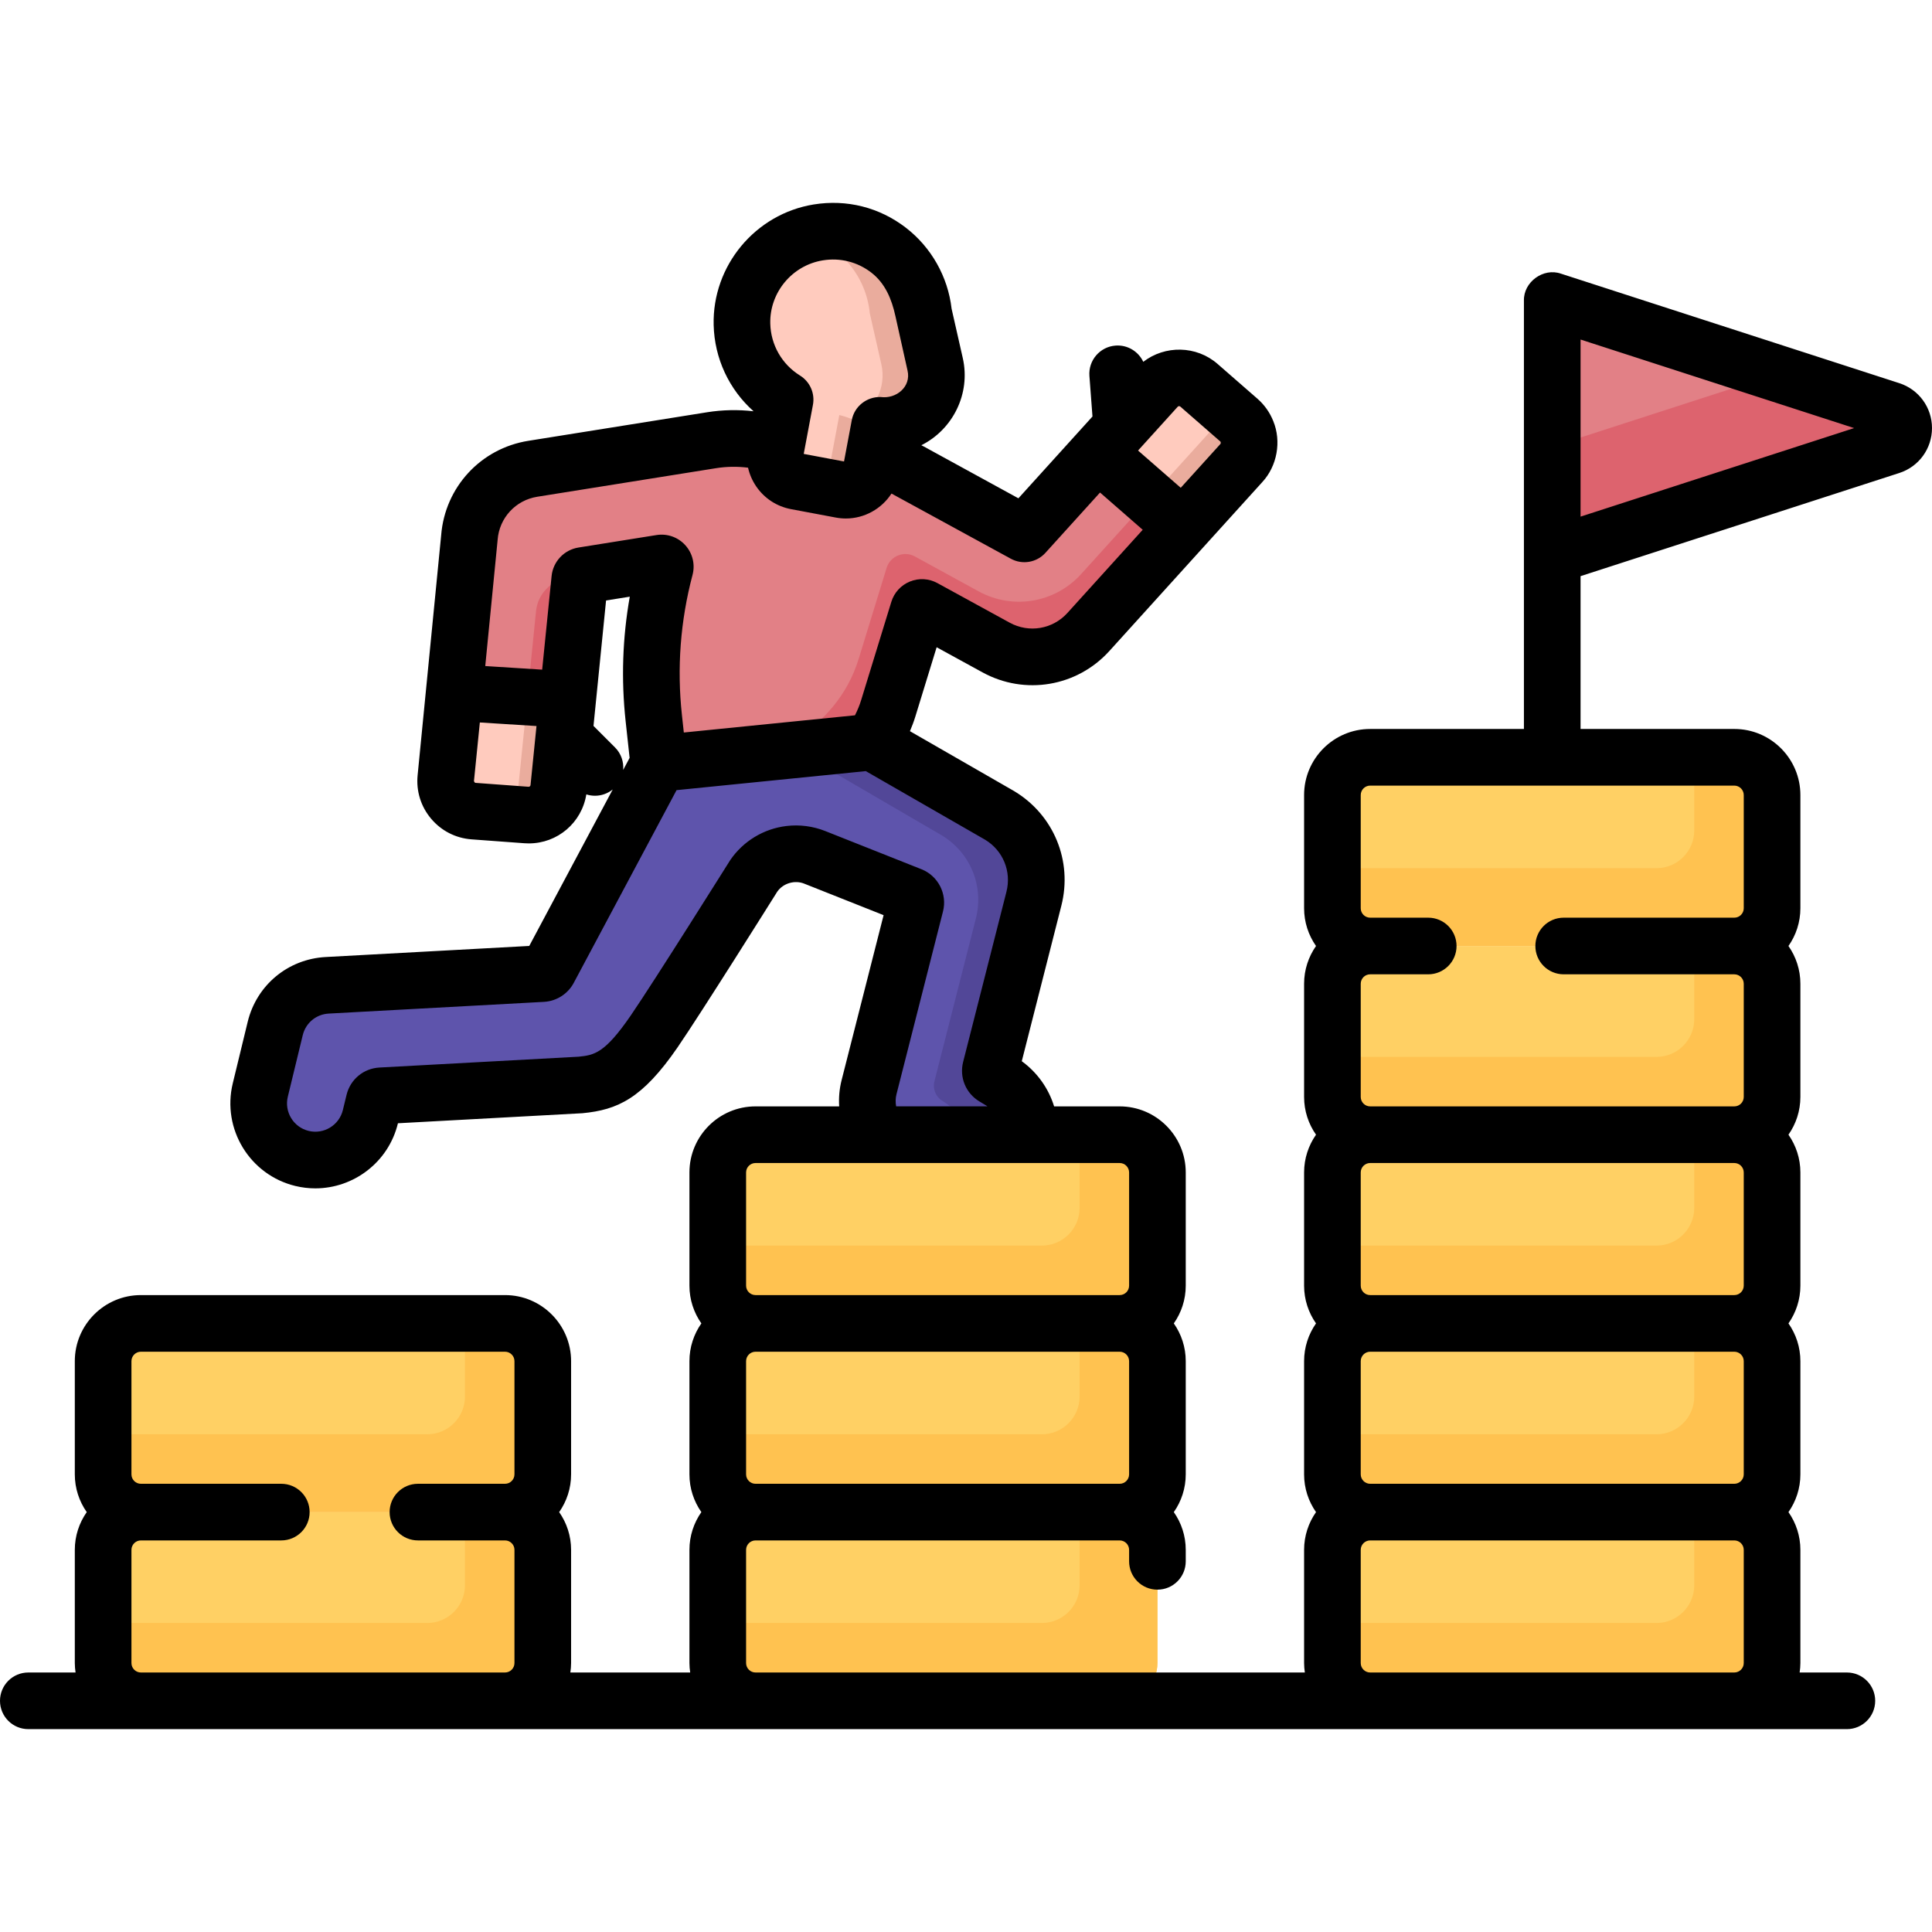
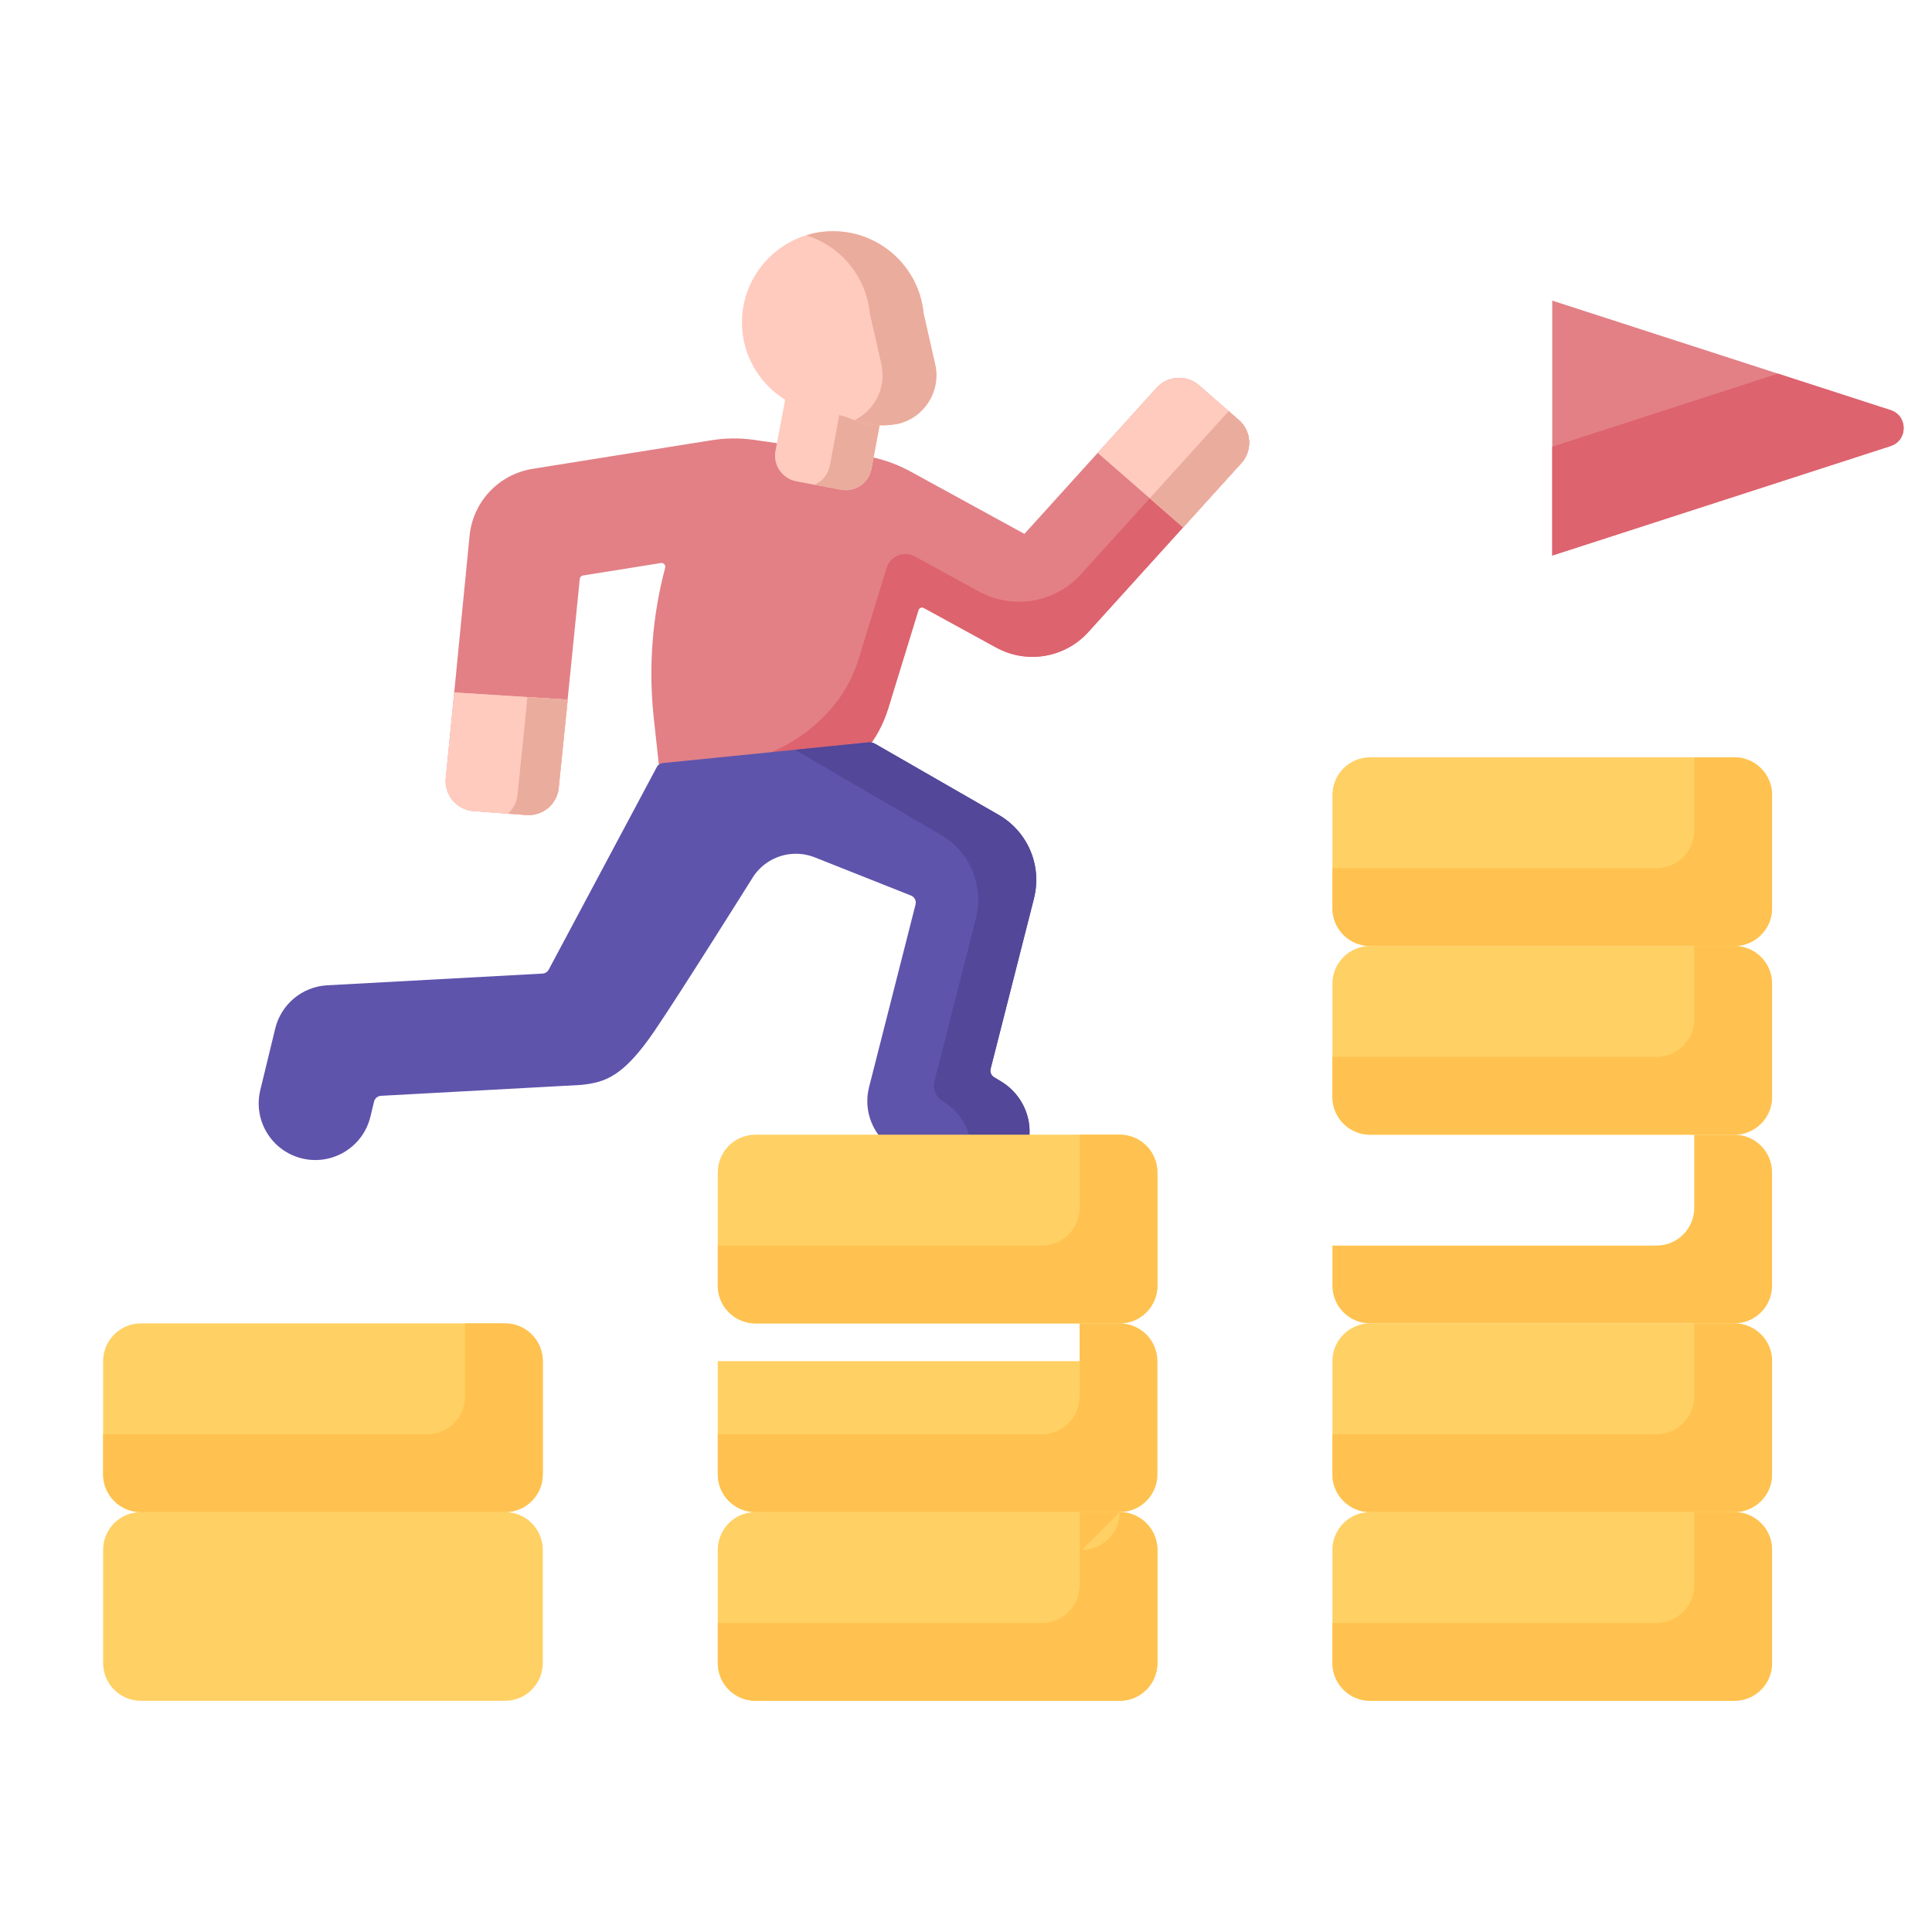
<svg xmlns="http://www.w3.org/2000/svg" id="Capa_1" enable-background="new 0 0 511.669 511.669" height="512" viewBox="0 0 511.669 511.669" width="512">
  <g>
    <g>
      <path d="m306.339 102.692-35.035 38.698-30.18-16.524c-3.949-2.162-8.21-3.584-12.669-4.228l-28.71-4.139c-3.744-.539-7.534-.509-11.273.086l-47.371 7.569c-9.175 1.467-16.078 8.961-16.786 18.225l-6.246 63.677c-.439 4.473 2.892 8.429 7.374 8.759l13.979 1.03c4.323.319 8.113-2.863 8.548-7.176l5.58-55.37c.045-.451.389-.816.837-.887l20.656-3.3c.715-.114 1.302.544 1.117 1.244-3.438 12.977-4.463 26.488-3.01 39.858l2.728 25.102 36-4.5s17.889-5.378 23.362-23.196l7.994-26.027c.186-.605.881-.888 1.436-.584l19.153 10.487c8.148 4.459 18.193 2.762 24.43-4.123l40.5-44.735c3.004-3.318 2.701-8.454-.671-11.397l-10.551-9.207c-3.288-2.868-8.265-2.575-11.192.658z" fill="#e28086" />
    </g>
    <g>
      <g>
-         <path d="m150.249 153.08c-4.435.709-7.838 4.314-8.288 8.783l-2.537 25.176.027.002-2.383 23.377c-.081.809-.281 1.578-.58 2.291-.341.813-.816 1.548-1.388 2.195-.182.206-.384.393-.584.58l4.905.361c4.323.319 8.113-2.864 8.548-7.176l5.58-55.37c.044-.437.37-.787.798-.874z" fill="#dd636e" />
-       </g>
+         </g>
    </g>
    <g>
      <g>
        <path d="m328.08 111.24-2.691-2.348-11.177 12.346-27.877 30.791c-6.934 7.654-18.102 9.542-27.161 4.584l-16.881-9.243c-2.896-1.586-6.519-.114-7.488 3.043l-7.41 24.127c-6.084 19.81-25.974 25.79-25.974 25.79l-26.81 3.351 1.264 11.634 36-4.5s17.889-5.378 23.362-23.196l7.994-26.027c.186-.605.881-.888 1.436-.584l19.153 10.487c8.148 4.459 18.193 2.762 24.43-4.123l40.5-44.735c3.004-3.318 2.702-8.455-.67-11.397z" fill="#dd636e" />
      </g>
    </g>
    <g>
      <path d="m222.738 129.696-11.852-2.225c-3.745-.703-6.212-4.31-5.508-8.055l6.143-32.719 25.415 4.772-6.143 32.719c-.704 3.745-4.31 6.211-8.055 5.508z" fill="#ffcbbe" />
    </g>
    <g>
      <path d="m226.129 89.44-6.359 33.87c-.44 2.346-2.02 4.189-4.06 5.067l7.027 1.319c3.745.703 7.352-1.763 8.055-5.508l6.143-32.719z" fill="#eaac9d" />
    </g>
    <g>
      <path d="m247.666 96.474-3.057-13.485c-1.354-13.768-14.037-23.688-27.909-21.435-11.761 1.91-20.486 12.412-20.197 24.323.309 12.737 10.239 22.624 22.299 23.517 2.338.173 4.639.69 6.796 1.61 3.627 1.547 7.621 2.024 11.51 1.374l.696-.116c7.064-1.663 11.466-8.71 9.862-15.788z" fill="#ffcbbe" />
    </g>
    <g>
      <path d="m247.666 96.474-3.057-13.485c-1.354-13.769-14.037-23.688-27.909-21.435-1.088.177-2.14.45-3.171.768 8.97 2.797 15.852 10.728 16.83 20.667l3.057 13.485c1.384 6.104-1.707 12.178-7.114 14.801 3.437 1.32 7.165 1.711 10.805 1.102l.696-.116c7.065-1.662 11.467-8.709 9.863-15.787z" fill="#eaac9d" />
    </g>
    <g>
      <g>
        <path d="m257.699 314.456c-2.632.001-5.297-.692-7.718-2.148l-13.016-7.83c-5.672-3.412-8.437-10.138-6.804-16.553l12.315-48.391c.248-.974-.266-1.981-1.2-2.352l-25.479-10.114c-2.102-.834-4.379-1.13-6.625-.861-3.883.466-7.376 2.586-9.583 5.814 0 0-19.944 31.817-26.323 41.122-8.172 11.922-12.86 13.516-19.412 14.192l-52.95 2.882c-.881.048-1.627.668-1.835 1.525l-.975 4.017c-1.953 8.05-10.065 12.992-18.113 11.041-8.051-1.953-12.994-10.062-11.041-18.113l3.954-16.298c1.561-6.433 7.153-11.082 13.762-11.441l57.019-3.104c.699-.038 1.327-.438 1.656-1.056l28.617-53.644c.314-.589.901-.982 1.565-1.049l54.476-5.477c.624-.063 1.252.072 1.796.384l32.96 18.952c7.618 4.58 11.266 13.449 9.073 22.068l-11.466 45.054c-.218.855.151 1.752.907 2.207l1.844 1.109c6.827 4.106 9.608 12.835 5.955 19.914-2.701 5.234-7.959 8.15-13.359 8.15z" fill="#5e54ac" />
      </g>
    </g>
    <g>
      <g>
        <path d="m264.744 215.955-32.96-18.952c-.544-.313-1.172-.447-1.796-.384l-19.452 1.956 38.833 22.631c7.618 4.58 11.266 13.449 9.073 22.068l-10.969 43.099c-.513 2.016.356 4.13 2.139 5.202 5.425 3.262 8.538 9.482 7.483 15.723-.455 2.693-1.56 4.889-2.998 6.71 1.19.296 2.399.448 3.602.448 5.4 0 10.658-2.916 13.358-8.148 3.654-7.079.873-15.808-5.955-19.914l-1.844-1.109c-.756-.455-1.125-1.352-.907-2.207l11.466-45.054c2.193-8.62-1.455-17.489-9.073-22.069z" fill="#524798" />
      </g>
    </g>
    <g>
      <path d="m500.708 108.616-89.614-29.004v67.522l89.614-29.004c4.614-1.493 4.614-8.021 0-9.514z" fill="#e28086" />
    </g>
    <g>
      <path d="m500.708 108.616-29.845-9.66-59.769 19.344v28.833l89.615-29.004c4.613-1.492 4.613-8.02-.001-9.513z" fill="#dd636e" />
    </g>
    <g>
      <path d="m133.75 450.44h-96.437c-5.523 0-10-4.477-10-10v-29.976c0-5.523 4.477-10 10-10h96.437c5.523 0 10 4.477 10 10v29.976c0 5.523-4.477 10-10 10z" fill="#ffd064" />
    </g>
    <g>
      <path d="m296.531 450.44h-96.438c-5.523 0-10-4.477-10-10v-29.976c0-5.523 4.477-10 10-10h96.438c5.523 0 10 4.477 10 10v29.976c0 5.523-4.477 10-10 10z" fill="#ffd064" />
    </g>
    <g>
      <path d="m459.313 450.44h-96.438c-5.523 0-10-4.477-10-10v-29.976c0-5.523 4.477-10 10-10h96.438c5.523 0 10 4.477 10 10v29.976c0 5.523-4.478 10-10 10z" fill="#ffd064" />
    </g>
    <g>
-       <path d="m133.75 400.464h-10.609v19.367c0 5.523-4.477 10-10 10h-85.828v10.609c0 5.523 4.477 10 10 10h96.437c5.523 0 10-4.477 10-10v-29.976c0-5.523-4.477-10-10-10z" fill="#ffc250" />
-     </g>
+       </g>
    <g>
      <path d="m296.531 400.464h-10.609v19.367c0 5.523-4.477 10-10 10h-85.828v10.609c0 5.523 4.477 10 10 10h96.438c5.523 0 10-4.477 10-10v-29.976c-.001-5.523-4.478-10-10.001-10z" fill="#ffc250" />
    </g>
    <g>
      <path d="m459.313 400.464h-10.609v19.367c0 5.523-4.477 10-10 10h-85.828v10.609c0 5.523 4.477 10 10 10h96.438c5.523 0 10-4.477 10-10v-29.976c-.001-5.523-4.479-10-10.001-10z" fill="#ffc250" />
    </g>
    <g>
      <path d="m133.75 400.464h-96.437c-5.523 0-10-4.477-10-10v-29.976c0-5.523 4.477-10 10-10h96.437c5.523 0 10 4.477 10 10v29.976c0 5.523-4.477 10-10 10z" fill="#ffd064" />
    </g>
    <g>
-       <path d="m296.531 400.464h-96.438c-5.523 0-10-4.477-10-10v-29.976c0-5.523 4.477-10 10-10h96.438c5.523 0 10 4.477 10 10v29.976c0 5.523-4.477 10-10 10z" fill="#ffd064" />
+       <path d="m296.531 400.464h-96.438c-5.523 0-10-4.477-10-10v-29.976h96.438c5.523 0 10 4.477 10 10v29.976c0 5.523-4.477 10-10 10z" fill="#ffd064" />
    </g>
    <g>
      <path d="m459.313 400.464h-96.438c-5.523 0-10-4.477-10-10v-29.976c0-5.523 4.477-10 10-10h96.438c5.523 0 10 4.477 10 10v29.976c0 5.523-4.478 10-10 10z" fill="#ffd064" />
    </g>
    <g>
      <path d="m133.75 350.488h-10.609v19.367c0 5.523-4.477 10-10 10h-85.828v10.609c0 5.523 4.477 10 10 10h96.437c5.523 0 10-4.477 10-10v-29.976c0-5.523-4.477-10-10-10z" fill="#ffc250" />
    </g>
    <g>
      <path d="m296.531 350.488h-10.609v19.367c0 5.523-4.477 10-10 10h-85.828v10.609c0 5.523 4.477 10 10 10h96.438c5.523 0 10-4.477 10-10v-29.976c-.001-5.523-4.478-10-10.001-10z" fill="#ffc250" />
    </g>
    <g>
      <path d="m459.313 350.488h-10.609v19.367c0 5.523-4.477 10-10 10h-85.828v10.609c0 5.523 4.477 10 10 10h96.438c5.523 0 10-4.477 10-10v-29.976c-.001-5.523-4.479-10-10.001-10z" fill="#ffc250" />
    </g>
    <g>
      <path d="m296.531 350.488h-96.438c-5.523 0-10-4.477-10-10v-29.976c0-5.523 4.477-10 10-10h96.438c5.523 0 10 4.477 10 10v29.976c0 5.523-4.477 10-10 10z" fill="#ffd064" />
    </g>
    <g>
-       <path d="m459.313 350.488h-96.438c-5.523 0-10-4.477-10-10v-29.976c0-5.523 4.477-10 10-10h96.438c5.523 0 10 4.477 10 10v29.976c0 5.523-4.478 10-10 10z" fill="#ffd064" />
-     </g>
+       </g>
    <g>
      <path d="m296.531 300.512h-10.609v19.367c0 5.523-4.477 10-10 10h-85.828v10.609c0 5.523 4.477 10 10 10h96.438c5.523 0 10-4.477 10-10v-29.976c-.001-5.523-4.478-10-10.001-10z" fill="#ffc250" />
    </g>
    <g>
      <path d="m459.313 300.512h-10.609v19.367c0 5.523-4.477 10-10 10h-85.828v10.609c0 5.523 4.477 10 10 10h96.438c5.523 0 10-4.477 10-10v-29.976c-.001-5.523-4.479-10-10.001-10z" fill="#ffc250" />
    </g>
    <g>
      <path d="m459.313 300.512h-96.438c-5.523 0-10-4.477-10-10v-29.976c0-5.523 4.477-10 10-10h96.438c5.523 0 10 4.477 10 10v29.976c0 5.523-4.478 10-10 10z" fill="#ffd064" />
    </g>
    <g>
      <path d="m459.313 250.536h-10.609v19.367c0 5.523-4.477 10-10 10h-85.828v10.609c0 5.523 4.477 10 10 10h96.438c5.523 0 10-4.477 10-10v-29.976c-.001-5.523-4.479-10-10.001-10z" fill="#ffc250" />
    </g>
    <g>
      <path d="m459.313 250.536h-96.438c-5.523 0-10-4.477-10-10v-29.976c0-5.523 4.477-10 10-10h96.438c5.523 0 10 4.477 10 10v29.976c0 5.523-4.478 10-10 10z" fill="#ffd064" />
    </g>
    <g>
      <path d="m459.313 200.56h-10.609v19.367c0 5.523-4.477 10-10 10h-85.828v10.609c0 5.523 4.477 10 10 10h96.438c5.523 0 10-4.477 10-10v-29.976c-.001-5.523-4.479-10-10.001-10z" fill="#ffc250" />
    </g>
    <g>
      <path d="m328.08 111.24-10.551-9.207c-3.286-2.867-8.263-2.575-11.19.658l-15.624 17.258 22.609 19.728 15.427-17.041c3.003-3.317 2.701-8.454-.671-11.396z" fill="#ffcbbe" />
    </g>
    <g>
      <g>
        <path d="m150.352 185.292-30.013-1.896-2.27 22.66c-.439 4.473 2.892 8.429 7.374 8.759l13.979 1.03c4.323.319 8.113-2.863 8.548-7.176z" fill="#ffcbbe" />
      </g>
    </g>
    <g>
      <g>
        <path d="m150.352 185.292-30.013-1.896-2.27 22.66c-.439 4.473 2.892 8.429 7.374 8.759l13.979 1.03c4.323.319 8.113-2.863 8.548-7.176z" fill="#ffcbbe" />
      </g>
    </g>
    <g>
      <path d="m139.424 187.039.027.002-2.383 23.377c-.081.809-.281 1.578-.58 2.291-.341.813-.816 1.548-1.388 2.195-.182.206-.384.393-.585.581l4.905.361c4.323.319 8.113-2.863 8.548-7.176l2.383-23.377-10.684-.675z" fill="#eaac9d" />
    </g>
    <g>
      <path d="m328.08 111.24-2.691-2.348-11.177 12.346-9.718 10.734 8.83 7.705 15.427-17.041c3.003-3.317 2.701-8.454-.671-11.396z" fill="#eaac9d" />
    </g>
-     <path d="m503.018 101.48-89.614-29.004c-4.653-1.637-9.934 2.203-9.81 7.136v113.448h-40.719c-9.649 0-17.5 7.851-17.5 17.5v29.977c0 3.718 1.174 7.162 3.159 10-1.985 2.838-3.159 6.282-3.159 10v29.977c0 3.718 1.174 7.162 3.159 10-1.985 2.838-3.159 6.282-3.159 10v29.976c0 3.718 1.174 7.162 3.159 10-1.985 2.838-3.159 6.282-3.159 10v29.976c0 3.718 1.174 7.162 3.159 10-1.985 2.838-3.159 6.282-3.159 10v29.977c0 .851.082 1.681.2 2.5h-145.481c-1.378 0-2.5-1.121-2.5-2.5v-29.977c0-1.379 1.122-2.5 2.5-2.5h96.438c1.379 0 2.5 1.121 2.5 2.5v3.039c0 4.143 3.357 7.5 7.5 7.5s7.5-3.357 7.5-7.5v-3.039c0-3.718-1.174-7.162-3.159-10 1.985-2.838 3.159-6.282 3.159-10v-29.976c0-3.718-1.174-7.162-3.159-10 1.985-2.838 3.159-6.282 3.159-10v-29.976c0-9.649-7.851-17.5-17.5-17.5h-17.36c-1.461-4.751-4.457-8.987-8.565-11.963l10.479-41.178c3.015-11.851-2-24.046-12.478-30.345-.042-.025-.084-.05-.126-.074l-27.492-15.807c.527-1.251 1.015-2.521 1.416-3.824l5.653-18.405 12.161 6.658c11.203 6.131 25.014 3.8 33.59-5.669l40.5-44.734c3.943-4.266 5.102-10.795 2.904-16.143-.897-2.258-2.314-4.292-4.202-5.939 0 0 0-.001-.001-.001l-10.551-9.206c-5.625-4.909-13.941-4.984-19.675-.56-1.283-2.736-4.149-4.538-7.349-4.298-4.13.311-7.227 3.911-6.915 8.042l.809 10.738-19.615 21.666-24.99-13.684c-.236-.129-.479-.244-.718-.369 8.334-4.167 13.117-13.645 10.974-23.102l-2.961-13.059c-.97-8.462-5.372-16.262-12.132-21.465-6.991-5.38-15.652-7.559-24.39-6.142-15.483 2.515-26.873 16.232-26.493 31.908.215 8.87 4.083 17.088 10.57 22.863-4.082-.472-8.208-.392-12.288.258l-47.372 7.569c-12.587 2.013-22.063 12.274-23.073 24.973l-6.239 63.603c-.411 4.191.856 8.274 3.568 11.496s6.519 5.167 10.718 5.476l13.979 1.03 1.179.044c7.607 0 14.018-5.461 15.239-12.983.742.236 1.511.36 2.282.36 1.67 0 3.34-.556 4.71-1.665l-22.109 41.443-53.923 2.935c-9.989.543-18.285 7.44-20.644 17.162l-3.954 16.298c-2.925 12.057 4.504 24.245 16.562 27.171 1.775.43 3.551.636 5.301.636 10.141-.001 19.374-6.917 21.868-17.197l.011-.045 48.868-2.659c9.291-.893 15.84-3.847 25.19-17.441 6.233-9.093 24.722-38.556 26.397-41.228 1.555-2.246 4.654-3.156 7.181-2.117l20.985 8.331-11.123 43.706c-.58 2.279-.787 4.621-.641 6.938h-22.157c-9.649 0-17.5 7.851-17.5 17.5v29.976c0 3.718 1.174 7.162 3.159 10-1.985 2.838-3.159 6.282-3.159 10v29.976c0 3.718 1.174 7.162 3.159 10-1.985 2.838-3.159 6.282-3.159 10v29.977c0 .851.082 1.681.2 2.5h-31.74c.118-.819.2-1.649.2-2.5v-29.977c0-3.718-1.174-7.162-3.159-10 1.985-2.838 3.159-6.282 3.159-10v-29.976c0-9.649-7.851-17.5-17.5-17.5h-96.437c-9.649 0-17.5 7.851-17.5 17.5v29.976c0 3.718 1.174 7.162 3.159 10-1.985 2.838-3.159 6.282-3.159 10v29.977c0 .851.082 1.681.2 2.5h-12.513c-4.142 0-7.5 3.357-7.5 7.5s3.358 7.5 7.5 7.5h481.625c4.143 0 7.5-3.357 7.5-7.5s-3.357-7.5-7.5-7.5h-12.512c.118-.819.2-1.649.2-2.5v-29.977c0-3.718-1.174-7.162-3.159-10 1.985-2.838 3.159-6.282 3.159-10v-29.976c0-3.718-1.174-7.162-3.159-10 1.985-2.838 3.159-6.282 3.159-10v-29.976c0-3.718-1.174-7.162-3.159-10 1.985-2.838 3.159-6.282 3.159-10v-29.977c0-3.718-1.174-7.162-3.159-10 1.985-2.838 3.159-6.282 3.159-10v-29.979c0-9.649-7.851-17.5-17.5-17.5h-40.719v-40.47l84.424-27.324c5.174-1.675 8.651-6.454 8.651-11.893s-3.478-10.218-8.651-11.893zm-302.924 291.484c-1.378 0-2.5-1.121-2.5-2.5v-29.976c0-1.379 1.122-2.5 2.5-2.5h96.438c1.379 0 2.5 1.121 2.5 2.5v29.976c0 1.379-1.121 2.5-2.5 2.5zm112.146-285.401c.129-.007.258.035.358.122l10.552 9.207c.217.115.192.633.041.712l-10.484 11.58-11.305-9.863 10.497-11.595c.09-.101.214-.156.341-.163zm-94.338-38.606c4.606-.748 9.165.396 12.837 3.223 3.677 2.829 5.414 7.014 6.405 11.544.977 4.467 3.207 14.408 3.207 14.408 1.013 4.316-3.018 7.584-7.121 7.013-3.677-.1-6.956 2.464-7.641 6.111l-2.058 10.959-10.672-2.005 2.439-12.992c.572-3.044-.787-6.126-3.419-7.758-4.797-2.975-7.742-8.12-7.879-13.765-.199-8.222 5.778-15.419 13.902-16.738zm-86.11 73.993c.443-5.789 4.757-10.474 10.491-11.39l47.365-7.568c2.811-.447 5.656-.48 8.466-.129.396 1.75 1.115 3.429 2.158 4.955 2.171 3.176 5.449 5.314 9.229 6.024l11.852 2.226c.894.168 1.785.249 2.663.249 4.931 0 9.468-2.558 12.084-6.602l31.602 17.253c3.041 1.667 6.831 1.029 9.161-1.545l14.469-15.981 11.305 9.864-19.946 22.031c-3.9 4.305-10.178 5.366-15.27 2.58l-19.158-10.49c-2.253-1.23-4.907-1.383-7.282-.414-2.376.967-4.17 2.929-4.92 5.377l-7.994 26.027c-.427 1.392-.985 2.732-1.639 4.022l-45.326 4.557-.499-4.594c-1.357-12.489-.414-24.981 2.804-37.127.74-2.793.026-5.74-1.91-7.882-1.934-2.14-4.791-3.146-7.64-2.689l-20.651 3.301c-3.806.605-6.734 3.707-7.12 7.541l-2.5 24.802-15.073-.953 3.265-33.285c.005-.052.01-.106.014-.16zm8.18 65.416-13.979-1.03c-.301.044-.564-.487-.442-.731l1.53-15.268 15.001.947-1.575 15.633c-.028.271-.271.462-.535.449zm22.902-10.424-5.692-5.692 3.328-33.222 6.281-1.003c-1.929 10.878-2.3 21.939-1.098 32.999l1.053 9.689-1.706 3.197c.188-2.133-.533-4.334-2.166-5.968zm74.556 91.832 12.314-48.39c1.176-4.613-1.275-9.417-5.701-11.174l-25.478-10.114c-3.254-1.292-6.812-1.755-10.289-1.337-6.029.725-11.453 4.016-14.879 9.028-.056.082-20.099 32.041-26.318 41.114-6.928 10.107-9.72 10.529-13.816 10.954l-52.767 2.871c-4.218.229-7.721 3.142-8.717 7.246l-.975 4.018c-.975 4.019-5.039 6.495-9.057 5.521-4.019-.975-6.496-5.037-5.521-9.056l3.954-16.298c.786-3.241 3.551-5.54 6.881-5.721l57.019-3.104c3.298-.18 6.312-2.102 7.865-5.015l27.236-51.055 50.116-5.039 31.636 18.191c4.723 2.871 6.979 8.392 5.613 13.757l-11.465 45.052c-1.044 4.095.688 8.31 4.311 10.487l1.842 1.107c.097.059.183.13.278.192h-24.176c-.198-1.063-.177-2.169.094-3.235zm-39.836 20.739c0-1.379 1.122-2.5 2.5-2.5h96.438c1.379 0 2.5 1.121 2.5 2.5v29.976c0 1.379-1.121 2.5-2.5 2.5h-96.438c-1.378 0-2.5-1.121-2.5-2.5zm264.219 0v29.976c0 1.379-1.121 2.5-2.5 2.5h-96.438c-1.379 0-2.5-1.121-2.5-2.5v-29.976c0-1.379 1.121-2.5 2.5-2.5h96.438c1.378 0 2.5 1.121 2.5 2.5zm0 49.975v29.976c0 1.379-1.121 2.5-2.5 2.5h-96.438c-1.379 0-2.5-1.121-2.5-2.5v-29.976c0-1.379 1.121-2.5 2.5-2.5h96.438c1.378 0 2.5 1.121 2.5 2.5zm-424.5 82.452c-1.378 0-2.5-1.121-2.5-2.5v-29.977c0-1.379 1.122-2.5 2.5-2.5h37.187c4.142 0 7.5-3.357 7.5-7.5s-3.358-7.5-7.5-7.5h-37.187c-1.378 0-2.5-1.121-2.5-2.5v-29.976c0-1.379 1.122-2.5 2.5-2.5h96.437c1.378 0 2.5 1.121 2.5 2.5v29.976c0 1.379-1.122 2.5-2.5 2.5h-23.062c-4.142 0-7.5 3.357-7.5 7.5s3.358 7.5 7.5 7.5h23.062c1.378 0 2.5 1.121 2.5 2.5v29.977c0 1.379-1.122 2.5-2.5 2.5zm325.562 0c-1.379 0-2.5-1.121-2.5-2.5v-29.977c0-1.379 1.121-2.5 2.5-2.5h96.438c1.379 0 2.5 1.121 2.5 2.5v29.977c0 1.379-1.121 2.5-2.5 2.5zm98.938-232.38v29.977c0 1.379-1.121 2.5-2.5 2.5h-45.188c-4.143 0-7.5 3.357-7.5 7.5s3.357 7.5 7.5 7.5h45.188c1.379 0 2.5 1.121 2.5 2.5v29.977c0 1.379-1.121 2.5-2.5 2.5h-96.438c-1.379 0-2.5-1.121-2.5-2.5v-29.977c0-1.379 1.121-2.5 2.5-2.5h15.375c4.143 0 7.5-3.357 7.5-7.5s-3.357-7.5-7.5-7.5h-15.375c-1.379 0-2.5-1.121-2.5-2.5v-29.977c0-1.379 1.121-2.5 2.5-2.5h96.438c1.378 0 2.5 1.121 2.5 2.5zm-43.219-73.737v-46.9l72.455 23.45z" />
  </g>
</svg>